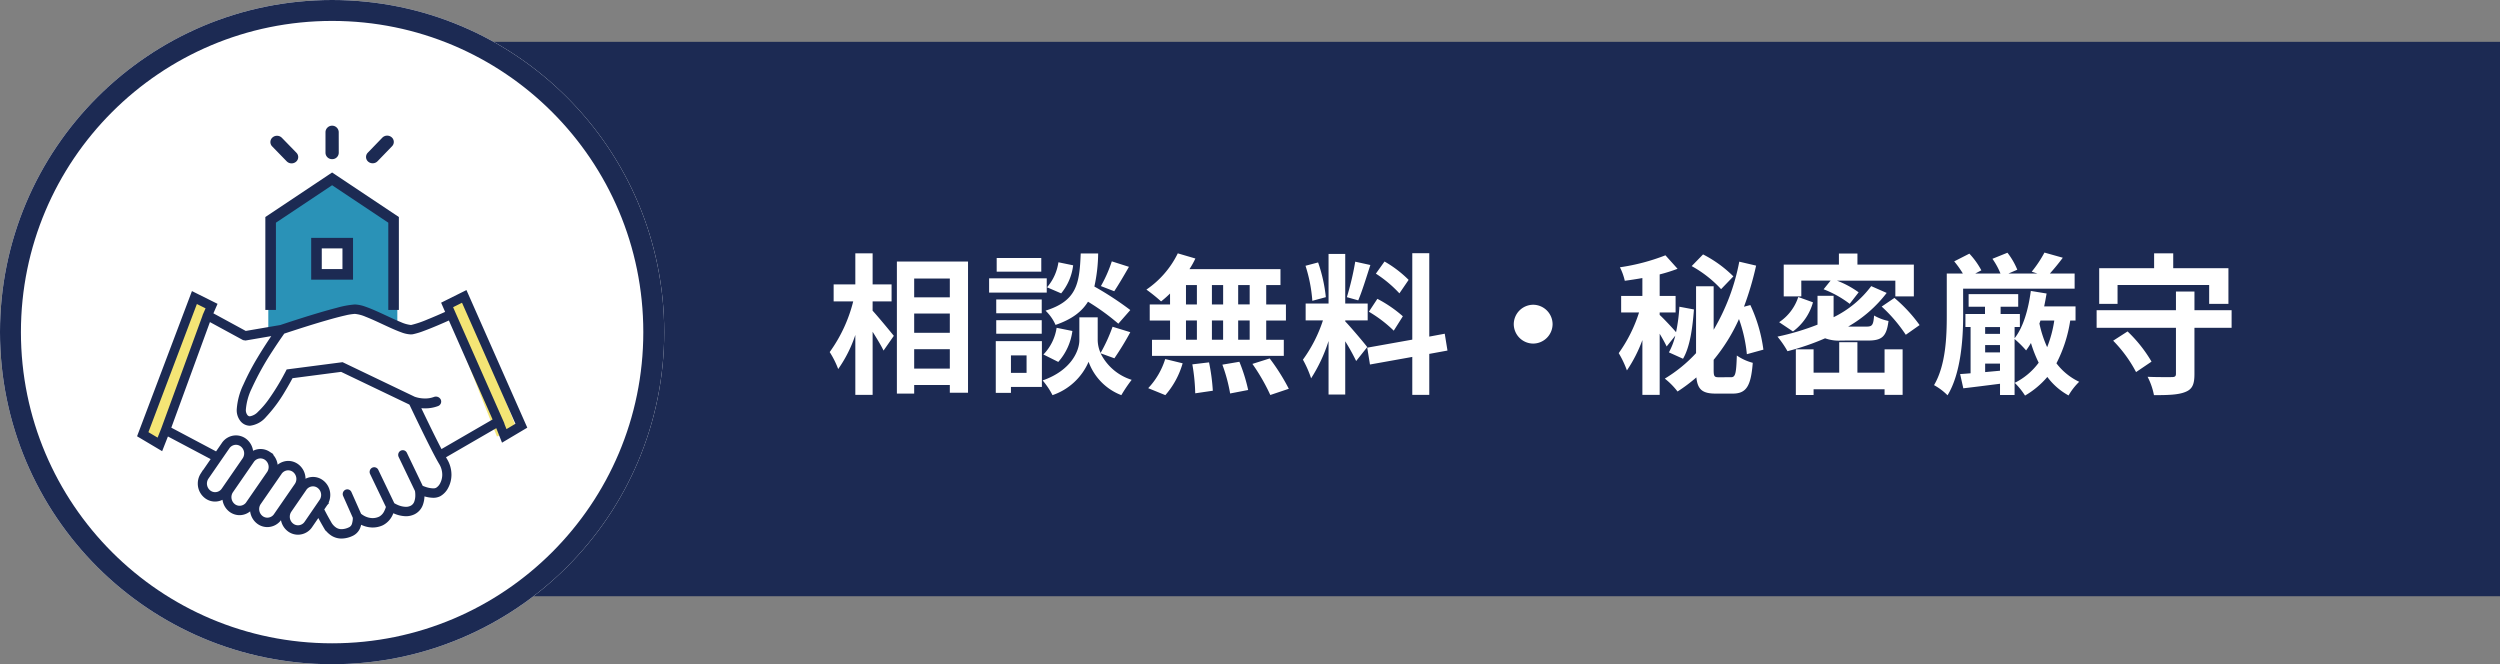
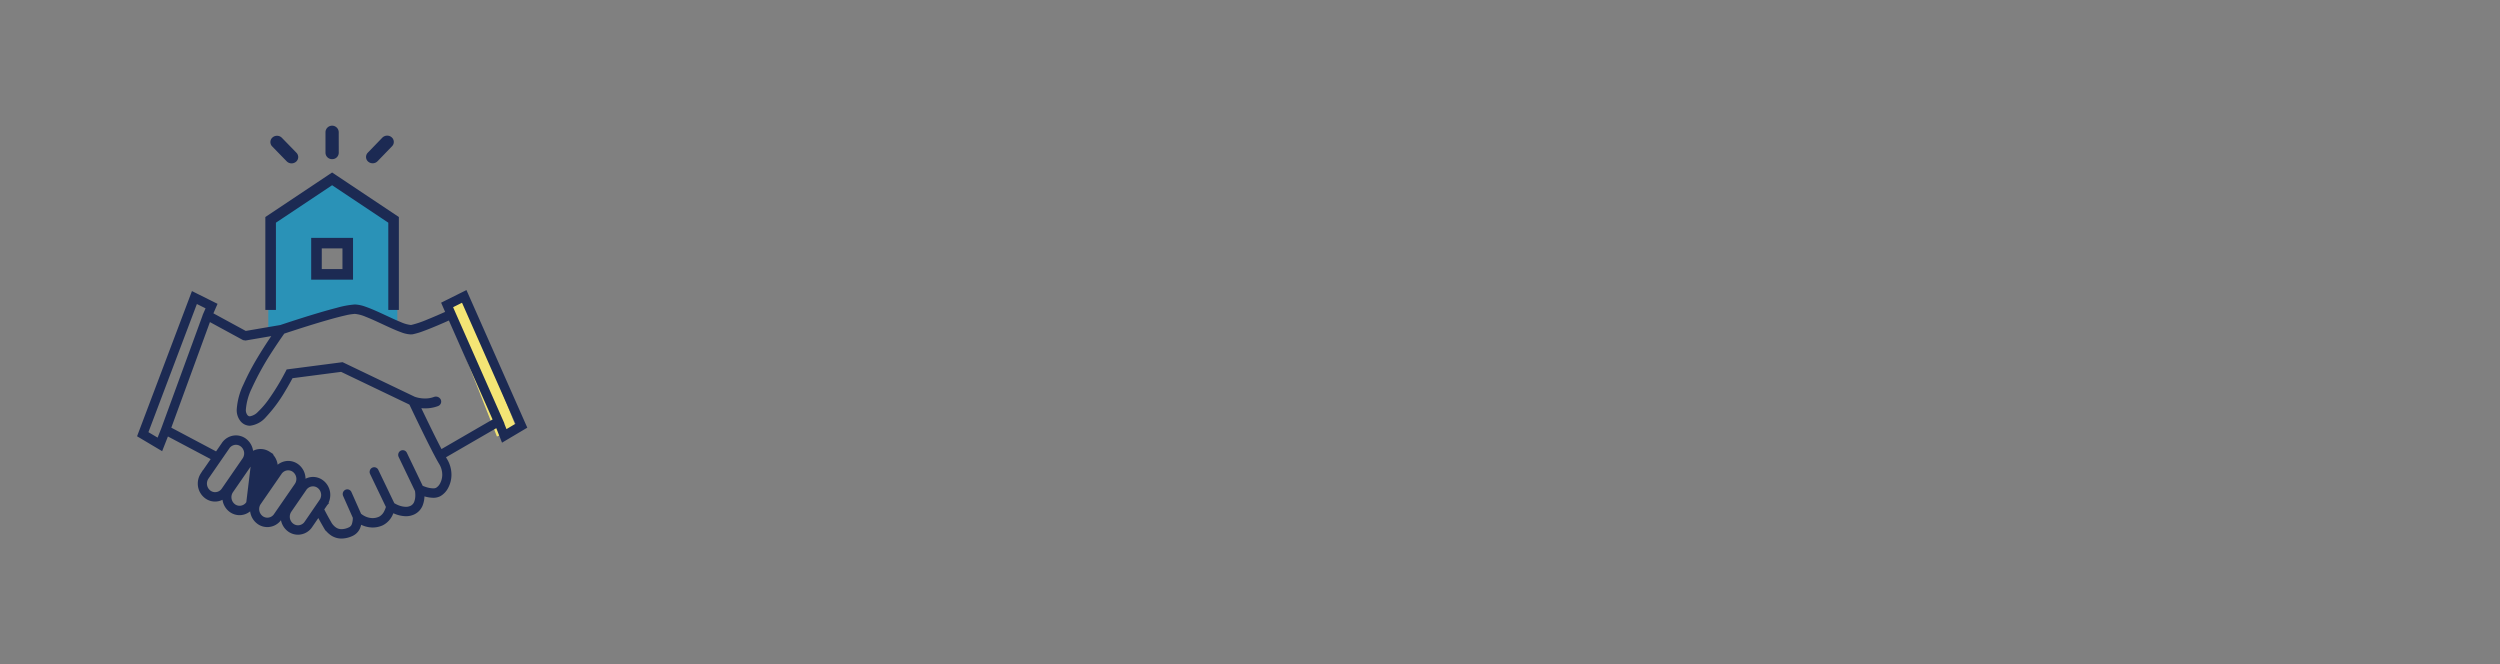
<svg xmlns="http://www.w3.org/2000/svg" width="478" height="127" viewBox="0 0 478 127">
  <rect x="0" y="0" width="478" height="127" fill="#808080" stroke="none" />
  <g id="グループ_823" data-name="グループ 823" transform="translate(-2354 -3574)">
-     <rect id="長方形_2125" data-name="長方形 2125" width="419" height="106" transform="translate(2413 3582)" fill="#1c2a53" />
-     <path id="パス_1971" data-name="パス 1971" d="M8.845-15.37H12.47v-3.248H8.845v-5.945H5.539v5.945H1.392v3.248H5.133A28.219,28.219,0,0,1,.638-5.684,17,17,0,0,1,2.262-2.436,24.872,24.872,0,0,0,5.539-8.961V2.494H8.845V-9.57c.812,1.305,1.653,2.668,2.088,3.6L12.9-8.787c-.58-.725-3.045-3.712-4.06-4.814ZM16.791-2.523V-6.235h6.815v3.712ZM23.606-13.05v3.683H16.791V-13.05Zm0-6.7v3.6H16.791v-3.6ZM13.485-23V2.262h3.306V.609h6.815V2.088h3.48V-23Zm41.093-.029A25.47,25.47,0,0,1,52.49-18.3l2.552.986c.812-1.218,1.856-2.987,2.813-4.669Zm3.538,9.309a60.3,60.3,0,0,0-6.873-4.495,30.6,30.6,0,0,0,.725-6.322H48.633c-.232,5.742-.7,9.048-6.728,10.933a8.452,8.452,0,0,1,1.914,2.726c3.132-1.073,5.017-2.523,6.206-4.437a43.417,43.417,0,0,1,5.8,4.205ZM44.341-3.8a11.078,11.078,0,0,0,2.7-5.916l-3.016-.609A9.271,9.271,0,0,1,41.5-5.22Zm.029-19.053a9.385,9.385,0,0,1-2.175,4.785l2.7,1.16a10.339,10.339,0,0,0,2.291-5.365Zm-3.277-.812H32.567v2.61h8.526Zm1.044,3.886H31.117v2.726h11.02Zm-.957,4.031h-8.7v2.639h8.7Zm-8.7,6.554h8.7v-2.581h-8.7Zm5.8,4.147v3.335H35.293V-5.046Zm2.929-2.726H32.393V2.117h2.9V.986h5.916ZM55.071-4.495a55.777,55.777,0,0,0,3.045-4.988l-3.393-1.044A31.353,31.353,0,0,1,52.432-5.51a6.248,6.248,0,0,1-.551-2.436v-4.379H48.372v4.379C48.372-6,46.893-2.2,41.354-.261a14.455,14.455,0,0,1,1.885,2.813,11.559,11.559,0,0,0,6.9-6.38A10.73,10.73,0,0,0,56.4,2.552,27.249,27.249,0,0,1,58.377-.377a9.909,9.909,0,0,1-5.945-5.075Zm25.868-10.3h-2.2V-18.5h2.2Zm0,6.757h-2.2v-3.683h2.2Zm-12.18-3.683h2.088v3.683H68.759Zm7.1,0v3.683H73.718v-3.683ZM73.718-14.79V-18.5h2.146v3.712ZM68.759-18.5h2.088v3.712H68.759ZM65.714-14.79H61.828v3.074h3.886v3.683H62.263v3.074h25.2V-8.033H84.1v-3.683h3.77V-14.79H84.1V-18.5h2.726v-3.045h-17.4a15.612,15.612,0,0,0,1.131-2.03l-3.364-.986a17.833,17.833,0,0,1-6,6.931A31.938,31.938,0,0,1,64-15.37a19.927,19.927,0,0,0,1.711-1.508Zm-.9,17.342a15.87,15.87,0,0,0,3.306-6.09L64.786-4.35a14.29,14.29,0,0,1-3.248,5.568Zm5.162-5.887A36.813,36.813,0,0,1,70.528,2.2l3.364-.493a37.937,37.937,0,0,0-.725-5.423Zm5.742.058A30.9,30.9,0,0,1,77.2,2.233l3.451-.667a32.317,32.317,0,0,0-1.682-5.394Zm5.742-.145a37.351,37.351,0,0,1,3.422,5.945l3.538-1.189a39.335,39.335,0,0,0-3.654-5.8Zm29.87-16.066A21.794,21.794,0,0,0,106.72-23l-1.653,2.32a23.332,23.332,0,0,1,4.5,3.77Zm-7.6,6.09a24.525,24.525,0,0,1,4.756,3.625l1.74-2.755a24.219,24.219,0,0,0-4.872-3.335Zm-2.61-9.57a53.943,53.943,0,0,1-1.6,6.786l2.175.609c.725-1.682,1.566-4.437,2.32-6.757ZM95.5-16.182a29.076,29.076,0,0,0-1.479-6.641l-2.407.638a28.677,28.677,0,0,1,1.305,6.7Zm7.917,9.541c-.609-.812-3.364-4.06-4.205-4.9v-.2H103.5v-3.219H99.209v-9.483h-3.19v9.483H91.64v3.219h3.306a26.847,26.847,0,0,1-3.828,7.511A20.493,20.493,0,0,1,92.684-.667,29.763,29.763,0,0,0,96.019-7.8V2.436h3.19V-7.743a38.74,38.74,0,0,1,2.088,3.77Zm15.341.667-.522-3.219-2.958.551v-15.95h-3.248v16.53l-8.613,1.537.522,3.219,8.091-1.45v7.25h3.248v-7.83Zm16.385-8.758a3.738,3.738,0,0,0-3.712,3.712,3.738,3.738,0,0,0,3.712,3.712,3.738,3.738,0,0,0,3.712-3.712A3.738,3.738,0,0,0,135.14-14.732Zm38.28-5.423a23.018,23.018,0,0,0-5.8-4.2l-2.175,2.233a22.216,22.216,0,0,1,5.626,4.408ZM162.313-8.816a12.834,12.834,0,0,1-1.218,3.19l2.7,1.218c1.363-2.32,1.827-6.032,2.088-9.425l-2.784-.522a32.878,32.878,0,0,1-.638,4.872c-.7-.841-2.465-2.7-3.132-3.306v-.464h3.045v-3.161h-3.045v-4.118a31.736,31.736,0,0,0,3.422-1.073l-2.32-2.581a39.348,39.348,0,0,1-8.7,2.291,11.033,11.033,0,0,1,.928,2.581c1.073-.145,2.2-.319,3.364-.522v3.422h-4.06v3.161h3.422A27.824,27.824,0,0,1,151.5-5.481a19.178,19.178,0,0,1,1.566,3.306,26.974,26.974,0,0,0,2.958-5.8V2.494h3.306V-9.193c.551.928,1.044,1.827,1.334,2.436ZM170.607-.87c-.841,0-.957-.174-.957-1.45V-4.2a33.9,33.9,0,0,0,4.843-7.8A27.713,27.713,0,0,1,176-5.278l3.161-.87a28.926,28.926,0,0,0-2.494-8.526l-1.218.319a59.463,59.463,0,0,0,2.32-7.859l-3.219-.754a40.449,40.449,0,0,1-4.9,13.021V-18.27h-3.364V-5.481a27.409,27.409,0,0,1-5.974,4.872,13.954,13.954,0,0,1,2.436,2.465,31.417,31.417,0,0,0,3.6-2.7c.232,2.349,1.189,3.1,3.712,3.1H173.3c2.61,0,3.48-1.45,3.828-5.887a9.682,9.682,0,0,1-3.045-1.392c-.116,3.422-.261,4.147-1.1,4.147Zm15.8-18.473h5.6l-1.334,1.653a20.094,20.094,0,0,1,4.988,2.784l1.711-2.2a17.739,17.739,0,0,0-4.147-2.233h11.165v3.016h3.538v-6.09H197.142v-2.117H193.6v2.117H183.048v6.09h3.364Zm-.58,3.132a9.228,9.228,0,0,1-3.654,4.814l2.639,1.769a10.294,10.294,0,0,0,3.828-5.568Zm13.34,8.323c2.668,0,3.538-.754,3.915-3.741a9.21,9.21,0,0,1-2.755-1.044c-.145,1.827-.348,2.117-1.45,2.117h-3.509a24.8,24.8,0,0,0,7.366-6.438l-2.958-1.3a19.865,19.865,0,0,1-7.192,5.945v-4.089h-3.074v5.51a47.982,47.982,0,0,1-7.656,2.291,19.044,19.044,0,0,1,1.914,2.784,46.723,46.723,0,0,0,7.192-2.465,7.665,7.665,0,0,0,3.074.435Zm3.161,6.148h-5.191V-7.569h-3.48V-1.74h-4.9V-6.206h-3.393V2.523h3.393v-1.1h13.572V2.494h3.451v-8.7h-3.451Zm-.551-12.644a28.794,28.794,0,0,1,4.611,5.394l2.639-1.856a28.249,28.249,0,0,0-4.814-5.191Zm15.573-3.422H238.67v-2.9h-4.727c.754-.841,1.624-1.885,2.465-3.016l-3.509-.986a22.25,22.25,0,0,1-2.436,3.654l1.073.348h-5.51l1.682-.725a13.569,13.569,0,0,0-1.885-3.248l-2.871,1.16a14.008,14.008,0,0,1,1.537,2.813h-4.814l1.16-.609a15,15,0,0,0-2.291-3.19l-2.9,1.479a18.688,18.688,0,0,1,1.653,2.32h-3.074v8.033c0,4-.174,9.483-2.436,13.311a11.167,11.167,0,0,1,2.581,1.943c2.552-4.147,2.987-10.817,2.987-15.225Zm14.79,6.09h2.639a22.983,22.983,0,0,1-1.363,5.1,21.771,21.771,0,0,1-1.479-4.524ZM221.56-1.856V-3.48H224.4v1.363Zm0-5.162H224.4v1.392H221.56Zm2.842-3.451v1.3H221.56v-1.3Zm14.442-1.247v-2.7h-6c.174-.812.319-1.624.464-2.465l-3.016-.493c-.464,3.538-1.421,6.9-3.1,9.048v-2.146H228.2v-2.494h-3.683v-1.392h3.364v-2.407H218.4v2.407h3.132v1.392H217.79v2.494h.986v8.845c-.725.058-1.392.116-2,.145l.609,2.726c2.03-.232,4.524-.551,7.018-.87V2.523h2.784v-10.7A19.593,19.593,0,0,1,229.39-6a13.367,13.367,0,0,0,.928-1.421,24.275,24.275,0,0,0,1.479,3.77A12.739,12.739,0,0,1,227.215.2a13.714,13.714,0,0,1,1.972,2.436A16.52,16.52,0,0,0,233.45-.928a12.536,12.536,0,0,0,4.06,3.538A11.9,11.9,0,0,1,239.54,0a11.738,11.738,0,0,1-4.35-3.538,26.324,26.324,0,0,0,2.639-8.178Zm8.033-6.786h17.516v3.6h3.683v-6.815H257.52v-2.842h-3.654v2.842h-10.5v6.815h3.509Zm-.841,10.643a25.293,25.293,0,0,1,4.379,6l2.958-2a26.42,26.42,0,0,0-4.582-5.771Zm22.649-5.829H261.58v-3.567h-3.538v3.567H242.875v3.364h15.167v8.787c0,.493-.2.638-.812.638-.58,0-2.726.029-4.611-.058a12.938,12.938,0,0,1,1.218,3.509c2.726,0,4.669-.058,6-.609,1.334-.522,1.74-1.45,1.74-3.422v-8.845h7.105Z" transform="translate(2512 3647)" fill="#fff" />
    <g id="グループ_818" data-name="グループ 818" transform="translate(438 1666)">
      <g id="楕円形_20" data-name="楕円形 20" transform="translate(1916 1908)" fill="#fff" stroke="#1c2a53" stroke-width="4">
-         <circle cx="63.5" cy="63.5" r="63.5" stroke="none" />
-         <circle cx="63.5" cy="63.5" r="61.5" fill="none" />
-       </g>
+         </g>
      <g id="グループ_133" data-name="グループ 133" transform="translate(1942.514 1932.28)">
-         <path id="パス_520" data-name="パス 520" d="M244.478,3359.528l-9.908,26.492,3.69,1.829,9.909-26.887Z" transform="translate(-233.872 -3326.792)" fill="#f4e575" />
        <path id="パス_521" data-name="パス 521" d="M238.261,3359.528l9.908,24.745-3.69,1.708-9.909-25.114Z" transform="translate(-175.975 -3326.792)" fill="#f4e575" />
        <g id="グループ_132" data-name="グループ 132" transform="translate(0 0)">
          <path id="前面オブジェクトで型抜き_1" data-name="前面オブジェクトで型抜き 1" d="M.138,29.649V8.167H0l.138-.091V7.74H.651L12.4,0,24.159,7.74h.651V28.373l-7.692-2.8L.14,29.649ZM8.6,13.109v5.6h7.47v-5.6Z" transform="translate(24.647 9.302)" fill="#2a92b7" stroke="rgba(0,0,0,0)" stroke-miterlimit="10" stroke-width="1" />
-           <path id="パス_509" data-name="パス 509" d="M36.989,5.9a.991.991,0,0,0,1.017-.96L38,.954a1.017,1.017,0,0,0-2.03,0l0,3.991a.991.991,0,0,0,1.019.954m-8.5.5a1.06,1.06,0,0,0,1.434.057.917.917,0,0,0,.064-1.353L27.2,2.24a1.058,1.058,0,0,0-1.434-.06A.922.922,0,0,0,25.7,3.533Zm17-.02L48.271,3.5A.919.919,0,0,0,48.2,2.153a1.057,1.057,0,0,0-1.432.061L43.989,5.088a.921.921,0,0,0,.064,1.354,1.068,1.068,0,0,0,1.437-.061m17.059,25.14-4.4,2.192.772,1.768-.324.146c-.828.372-2.117.936-3.365,1.437a19.549,19.549,0,0,1-3.07,1.035l-.125.008a6.522,6.522,0,0,1-2.005-.568c-1.339-.538-3-1.362-4.565-2.06-.785-.348-1.542-.664-2.236-.9a6.292,6.292,0,0,0-1.889-.394,17.139,17.139,0,0,0-3.4.631c-4.191,1.07-10.377,3.149-10.8,3.292l-6.711,1.148L13.968,35.74l.789-1.809-4.434-2.21L0,59.027l4.363,2.594,1.1-2.8,8.666,4.59L12.071,66.4l-.006.011a3.277,3.277,0,0,0-.511,1.759,3.236,3.236,0,0,0,1.374,2.669,2.908,2.908,0,0,0,3.317.02,3.227,3.227,0,0,0,1.362,2.582h0a2.967,2.967,0,0,0,1.688.529A3,3,0,0,0,21.562,72.9l-.023.155a3.23,3.23,0,0,0,1.374,2.665h0a2.963,2.963,0,0,0,1.688.529,3.03,3.03,0,0,0,2.541-1.41h0l.257-.377,0,.046a3.232,3.232,0,0,0,1.372,2.669,2.98,2.98,0,0,0,1.69.529A3.033,3.033,0,0,0,33,76.3l0,0,1.381-2.019c.234.454.6,1.142,1.115,2.027a4.426,4.426,0,0,0,1.549,1.655,3.371,3.371,0,0,0,1.752.478A4.838,4.838,0,0,0,41,77.856a2.621,2.621,0,0,0,1.237-1.64,4.867,4.867,0,0,0,.125-.535,4.938,4.938,0,0,0,2.375.649,4.407,4.407,0,0,0,1.85-.409,3.89,3.89,0,0,0,1.781-1.936l.2-.478a5.8,5.8,0,0,0,2.516.665,3.456,3.456,0,0,0,1.615-.379,2.952,2.952,0,0,0,1.4-1.613,5.042,5.042,0,0,0,.3-1.779l0-.115a6.226,6.226,0,0,0,1.912.361,2.645,2.645,0,0,0,1.233-.27,3.576,3.576,0,0,0,1.411-1.492,5.1,5.1,0,0,0,.6-2.414,5.562,5.562,0,0,0-.824-2.874c-.091-.155-.2-.333-.309-.538l10.08-5.835,1.094,2.77,4.39-2.608ZM4.563,57.693l-.816,2.065-2.19-1.3L10.994,33.5l2.121,1.056-.527,1.208.008,0-.025.035ZM16.142,69.216l-.006.007a1.8,1.8,0,0,1-1.517.849,1.766,1.766,0,0,1-1-.314h0a1.941,1.941,0,0,1-.511-2.626h0l3.973-5.756.008-.009a1.8,1.8,0,0,1,1.515-.851,1.755,1.755,0,0,1,1,.318,1.936,1.936,0,0,1,.515,2.616Zm4.679,2.6,0,.01a1.806,1.806,0,0,1-1.52.847,1.742,1.742,0,0,1-1-.313,1.945,1.945,0,0,1-.511-2.625l3.973-5.757.008-.008a1.789,1.789,0,0,1,1.515-.851,1.759,1.759,0,0,1,1,.316,1.935,1.935,0,0,1,.511,2.622Zm5.306,2.275-.006.013a1.8,1.8,0,0,1-1.517.845,1.753,1.753,0,0,1-1-.313,1.945,1.945,0,0,1-.511-2.625l3.975-5.757.006-.008a1.789,1.789,0,0,1,1.515-.849,1.758,1.758,0,0,1,1,.314,1.945,1.945,0,0,1,.513,2.622Zm8.706-2.7-2.846,4.158-.009.009a1.782,1.782,0,0,1-1.515.847,1.743,1.743,0,0,1-1-.314h0a1.916,1.916,0,0,1-.818-1.583,1.974,1.974,0,0,1,.3-1.041L31.8,69.321l.008-.011a1.787,1.787,0,0,1,1.515-.849,1.728,1.728,0,0,1,1,.315,1.938,1.938,0,0,1,.513,2.616m23.021-3.144a2.346,2.346,0,0,1-.88.966,1.458,1.458,0,0,1-.677.131,5.22,5.22,0,0,1-1.58-.313c-.233-.079-.436-.159-.577-.218l-.017-.008-3.072-6.4a.614.614,0,0,0-.839-.294.666.666,0,0,0-.278.875l3.132,6.53a4.984,4.984,0,0,1,.075.883,3.715,3.715,0,0,1-.21,1.3,1.672,1.672,0,0,1-.793.932,2.258,2.258,0,0,1-1.059.244,4.425,4.425,0,0,1-1.75-.427,6.276,6.276,0,0,1-.579-.3l-.067-.041-3.095-6.445a.613.613,0,0,0-.837-.292.665.665,0,0,0-.278.873l3.062,6.387a5.068,5.068,0,0,1-.341.884,2.583,2.583,0,0,1-1.115,1.218,3.232,3.232,0,0,1-1.349.3,3.731,3.731,0,0,1-1.8-.5,4.24,4.24,0,0,1-.527-.354l-.087-.067-1.864-4.2a.61.61,0,0,0-.826-.32.662.662,0,0,0-.305.864l1.872,4.215v.07a3.99,3.99,0,0,1-.147,1.091,1.35,1.35,0,0,1-.606.869,3.647,3.647,0,0,1-1.636.446,2.148,2.148,0,0,1-1.133-.305,3.179,3.179,0,0,1-1.1-1.2c-.463-.8-.812-1.448-1.04-1.887-.118-.22-.2-.39-.259-.5L35.2,73.1l.666-.973.006-.007a3.273,3.273,0,0,0,.513-1.759,3.238,3.238,0,0,0-1.376-2.669,2.892,2.892,0,0,0-3.421.058l.064-.453a3.237,3.237,0,0,0-1.374-2.67l-.04-.024.037.024a2.969,2.969,0,0,0-1.688-.53,3.012,3.012,0,0,0-2.265,1.075l.025-.153a3.245,3.245,0,0,0-1.374-2.67l-.039-.024.037.024a2.9,2.9,0,0,0-3.313-.018,3.243,3.243,0,0,0-1.366-2.583,2.981,2.981,0,0,0-1.69-.531,3.026,3.026,0,0,0-2.539,1.415l0,0-1.185,1.72L5.931,57.61l7.558-20.666,6.555,3.566.388.063,5.461-.936c-.745,1.084-1.845,2.732-2.962,4.6a47.3,47.3,0,0,0-2.676,5.106A12.63,12.63,0,0,0,19,54.016a3.072,3.072,0,0,0,.658,2.067,2.086,2.086,0,0,0,1.613.787,4.52,4.52,0,0,0,2.89-1.588A27.128,27.128,0,0,0,27.781,50.4c.7-1.155,1.229-2.131,1.474-2.6l9.491-1.237,13.134,6.293.129.149c.322.68,1.169,2.465,2.155,4.485,1.252,2.57,2.69,5.448,3.5,6.8a4.223,4.223,0,0,1,.631,2.184,3.787,3.787,0,0,1-.438,1.777M57.8,61.927c-.75-1.426-1.682-3.3-2.522-5.029-.623-1.278-1.2-2.473-1.615-3.352l-.04-.081a7.96,7.96,0,0,0,1.136.085,6.721,6.721,0,0,0,2.364-.412.673.673,0,0,0,.415-.906.786.786,0,0,0-.992-.38,5.106,5.106,0,0,1-1.787.308A6.6,6.6,0,0,1,53.336,52l-.409-.109-.1-.034-.023-.006-.11-.02-.019-.018,0-.007L38.945,45.226,28.46,46.589l-.152.3s-.067.135-.2.377a44.877,44.877,0,0,1-3,4.892A16.178,16.178,0,0,1,23,54.623a2.974,2.974,0,0,1-1.729.947.868.868,0,0,1-.687-.355,1.81,1.81,0,0,1-.338-1.2,11.533,11.533,0,0,1,1.146-4.133,54.386,54.386,0,0,1,4-7.208c.671-1.039,1.273-1.926,1.708-2.552.272-.393.465-.667.581-.827.276-.094.855-.287,1.65-.544,1.677-.547,4.253-1.37,6.636-2.051,1.19-.344,2.333-.649,3.286-.869a11.811,11.811,0,0,1,2.088-.346,7.039,7.039,0,0,1,2.169.576c1.384.534,3.06,1.359,4.592,2.051.768.351,1.5.664,2.161.9a5.6,5.6,0,0,0,1.773.4l.328-.026a13.518,13.518,0,0,0,2.065-.625c1.789-.655,3.994-1.633,5.011-2.092l8.548,19.358Zm11.791-5.338.021-.011-9.364-21.2-.453-1.041,2.151-1.073L72.359,56.848,70.2,58.132ZM25.993,18.163l10.994-7.328,10.991,7.328V34.735H49.5V17.349L36.987,9,24.47,17.349V34.735h1.524Zm7.242,10.782h7.5v-7.5h-7.5Zm1.524-5.978h4.455v4.454H34.76Z" transform="translate(0 0)" fill="#1c2a53" stroke="#1c2a53" stroke-width="0.5" />
+           <path id="パス_509" data-name="パス 509" d="M36.989,5.9a.991.991,0,0,0,1.017-.96L38,.954a1.017,1.017,0,0,0-2.03,0l0,3.991a.991.991,0,0,0,1.019.954m-8.5.5a1.06,1.06,0,0,0,1.434.057.917.917,0,0,0,.064-1.353L27.2,2.24a1.058,1.058,0,0,0-1.434-.06A.922.922,0,0,0,25.7,3.533Zm17-.02L48.271,3.5A.919.919,0,0,0,48.2,2.153a1.057,1.057,0,0,0-1.432.061L43.989,5.088a.921.921,0,0,0,.064,1.354,1.068,1.068,0,0,0,1.437-.061m17.059,25.14-4.4,2.192.772,1.768-.324.146c-.828.372-2.117.936-3.365,1.437a19.549,19.549,0,0,1-3.07,1.035l-.125.008a6.522,6.522,0,0,1-2.005-.568c-1.339-.538-3-1.362-4.565-2.06-.785-.348-1.542-.664-2.236-.9a6.292,6.292,0,0,0-1.889-.394,17.139,17.139,0,0,0-3.4.631c-4.191,1.07-10.377,3.149-10.8,3.292l-6.711,1.148L13.968,35.74l.789-1.809-4.434-2.21L0,59.027l4.363,2.594,1.1-2.8,8.666,4.59L12.071,66.4l-.006.011a3.277,3.277,0,0,0-.511,1.759,3.236,3.236,0,0,0,1.374,2.669,2.908,2.908,0,0,0,3.317.02,3.227,3.227,0,0,0,1.362,2.582h0a2.967,2.967,0,0,0,1.688.529A3,3,0,0,0,21.562,72.9l-.023.155a3.23,3.23,0,0,0,1.374,2.665h0a2.963,2.963,0,0,0,1.688.529,3.03,3.03,0,0,0,2.541-1.41h0l.257-.377,0,.046a3.232,3.232,0,0,0,1.372,2.669,2.98,2.98,0,0,0,1.69.529A3.033,3.033,0,0,0,33,76.3l0,0,1.381-2.019c.234.454.6,1.142,1.115,2.027a4.426,4.426,0,0,0,1.549,1.655,3.371,3.371,0,0,0,1.752.478A4.838,4.838,0,0,0,41,77.856a2.621,2.621,0,0,0,1.237-1.64,4.867,4.867,0,0,0,.125-.535,4.938,4.938,0,0,0,2.375.649,4.407,4.407,0,0,0,1.85-.409,3.89,3.89,0,0,0,1.781-1.936l.2-.478a5.8,5.8,0,0,0,2.516.665,3.456,3.456,0,0,0,1.615-.379,2.952,2.952,0,0,0,1.4-1.613,5.042,5.042,0,0,0,.3-1.779l0-.115a6.226,6.226,0,0,0,1.912.361,2.645,2.645,0,0,0,1.233-.27,3.576,3.576,0,0,0,1.411-1.492,5.1,5.1,0,0,0,.6-2.414,5.562,5.562,0,0,0-.824-2.874c-.091-.155-.2-.333-.309-.538l10.08-5.835,1.094,2.77,4.39-2.608ZM4.563,57.693l-.816,2.065-2.19-1.3L10.994,33.5l2.121,1.056-.527,1.208.008,0-.025.035ZM16.142,69.216l-.006.007a1.8,1.8,0,0,1-1.517.849,1.766,1.766,0,0,1-1-.314h0a1.941,1.941,0,0,1-.511-2.626h0l3.973-5.756.008-.009a1.8,1.8,0,0,1,1.515-.851,1.755,1.755,0,0,1,1,.318,1.936,1.936,0,0,1,.515,2.616Zm4.679,2.6,0,.01a1.806,1.806,0,0,1-1.52.847,1.742,1.742,0,0,1-1-.313,1.945,1.945,0,0,1-.511-2.625l3.973-5.757.008-.008Zm5.306,2.275-.006.013a1.8,1.8,0,0,1-1.517.845,1.753,1.753,0,0,1-1-.313,1.945,1.945,0,0,1-.511-2.625l3.975-5.757.006-.008a1.789,1.789,0,0,1,1.515-.849,1.758,1.758,0,0,1,1,.314,1.945,1.945,0,0,1,.513,2.622Zm8.706-2.7-2.846,4.158-.009.009a1.782,1.782,0,0,1-1.515.847,1.743,1.743,0,0,1-1-.314h0a1.916,1.916,0,0,1-.818-1.583,1.974,1.974,0,0,1,.3-1.041L31.8,69.321l.008-.011a1.787,1.787,0,0,1,1.515-.849,1.728,1.728,0,0,1,1,.315,1.938,1.938,0,0,1,.513,2.616m23.021-3.144a2.346,2.346,0,0,1-.88.966,1.458,1.458,0,0,1-.677.131,5.22,5.22,0,0,1-1.58-.313c-.233-.079-.436-.159-.577-.218l-.017-.008-3.072-6.4a.614.614,0,0,0-.839-.294.666.666,0,0,0-.278.875l3.132,6.53a4.984,4.984,0,0,1,.075.883,3.715,3.715,0,0,1-.21,1.3,1.672,1.672,0,0,1-.793.932,2.258,2.258,0,0,1-1.059.244,4.425,4.425,0,0,1-1.75-.427,6.276,6.276,0,0,1-.579-.3l-.067-.041-3.095-6.445a.613.613,0,0,0-.837-.292.665.665,0,0,0-.278.873l3.062,6.387a5.068,5.068,0,0,1-.341.884,2.583,2.583,0,0,1-1.115,1.218,3.232,3.232,0,0,1-1.349.3,3.731,3.731,0,0,1-1.8-.5,4.24,4.24,0,0,1-.527-.354l-.087-.067-1.864-4.2a.61.61,0,0,0-.826-.32.662.662,0,0,0-.305.864l1.872,4.215v.07a3.99,3.99,0,0,1-.147,1.091,1.35,1.35,0,0,1-.606.869,3.647,3.647,0,0,1-1.636.446,2.148,2.148,0,0,1-1.133-.305,3.179,3.179,0,0,1-1.1-1.2c-.463-.8-.812-1.448-1.04-1.887-.118-.22-.2-.39-.259-.5L35.2,73.1l.666-.973.006-.007a3.273,3.273,0,0,0,.513-1.759,3.238,3.238,0,0,0-1.376-2.669,2.892,2.892,0,0,0-3.421.058l.064-.453a3.237,3.237,0,0,0-1.374-2.67l-.04-.024.037.024a2.969,2.969,0,0,0-1.688-.53,3.012,3.012,0,0,0-2.265,1.075l.025-.153a3.245,3.245,0,0,0-1.374-2.67l-.039-.024.037.024a2.9,2.9,0,0,0-3.313-.018,3.243,3.243,0,0,0-1.366-2.583,2.981,2.981,0,0,0-1.69-.531,3.026,3.026,0,0,0-2.539,1.415l0,0-1.185,1.72L5.931,57.61l7.558-20.666,6.555,3.566.388.063,5.461-.936c-.745,1.084-1.845,2.732-2.962,4.6a47.3,47.3,0,0,0-2.676,5.106A12.63,12.63,0,0,0,19,54.016a3.072,3.072,0,0,0,.658,2.067,2.086,2.086,0,0,0,1.613.787,4.52,4.52,0,0,0,2.89-1.588A27.128,27.128,0,0,0,27.781,50.4c.7-1.155,1.229-2.131,1.474-2.6l9.491-1.237,13.134,6.293.129.149c.322.68,1.169,2.465,2.155,4.485,1.252,2.57,2.69,5.448,3.5,6.8a4.223,4.223,0,0,1,.631,2.184,3.787,3.787,0,0,1-.438,1.777M57.8,61.927c-.75-1.426-1.682-3.3-2.522-5.029-.623-1.278-1.2-2.473-1.615-3.352l-.04-.081a7.96,7.96,0,0,0,1.136.085,6.721,6.721,0,0,0,2.364-.412.673.673,0,0,0,.415-.906.786.786,0,0,0-.992-.38,5.106,5.106,0,0,1-1.787.308A6.6,6.6,0,0,1,53.336,52l-.409-.109-.1-.034-.023-.006-.11-.02-.019-.018,0-.007L38.945,45.226,28.46,46.589l-.152.3s-.067.135-.2.377a44.877,44.877,0,0,1-3,4.892A16.178,16.178,0,0,1,23,54.623a2.974,2.974,0,0,1-1.729.947.868.868,0,0,1-.687-.355,1.81,1.81,0,0,1-.338-1.2,11.533,11.533,0,0,1,1.146-4.133,54.386,54.386,0,0,1,4-7.208c.671-1.039,1.273-1.926,1.708-2.552.272-.393.465-.667.581-.827.276-.094.855-.287,1.65-.544,1.677-.547,4.253-1.37,6.636-2.051,1.19-.344,2.333-.649,3.286-.869a11.811,11.811,0,0,1,2.088-.346,7.039,7.039,0,0,1,2.169.576c1.384.534,3.06,1.359,4.592,2.051.768.351,1.5.664,2.161.9a5.6,5.6,0,0,0,1.773.4l.328-.026a13.518,13.518,0,0,0,2.065-.625c1.789-.655,3.994-1.633,5.011-2.092l8.548,19.358Zm11.791-5.338.021-.011-9.364-21.2-.453-1.041,2.151-1.073L72.359,56.848,70.2,58.132ZM25.993,18.163l10.994-7.328,10.991,7.328V34.735H49.5V17.349L36.987,9,24.47,17.349V34.735h1.524Zm7.242,10.782h7.5v-7.5h-7.5Zm1.524-5.978h4.455v4.454H34.76Z" transform="translate(0 0)" fill="#1c2a53" stroke="#1c2a53" stroke-width="0.5" />
        </g>
      </g>
    </g>
  </g>
</svg>